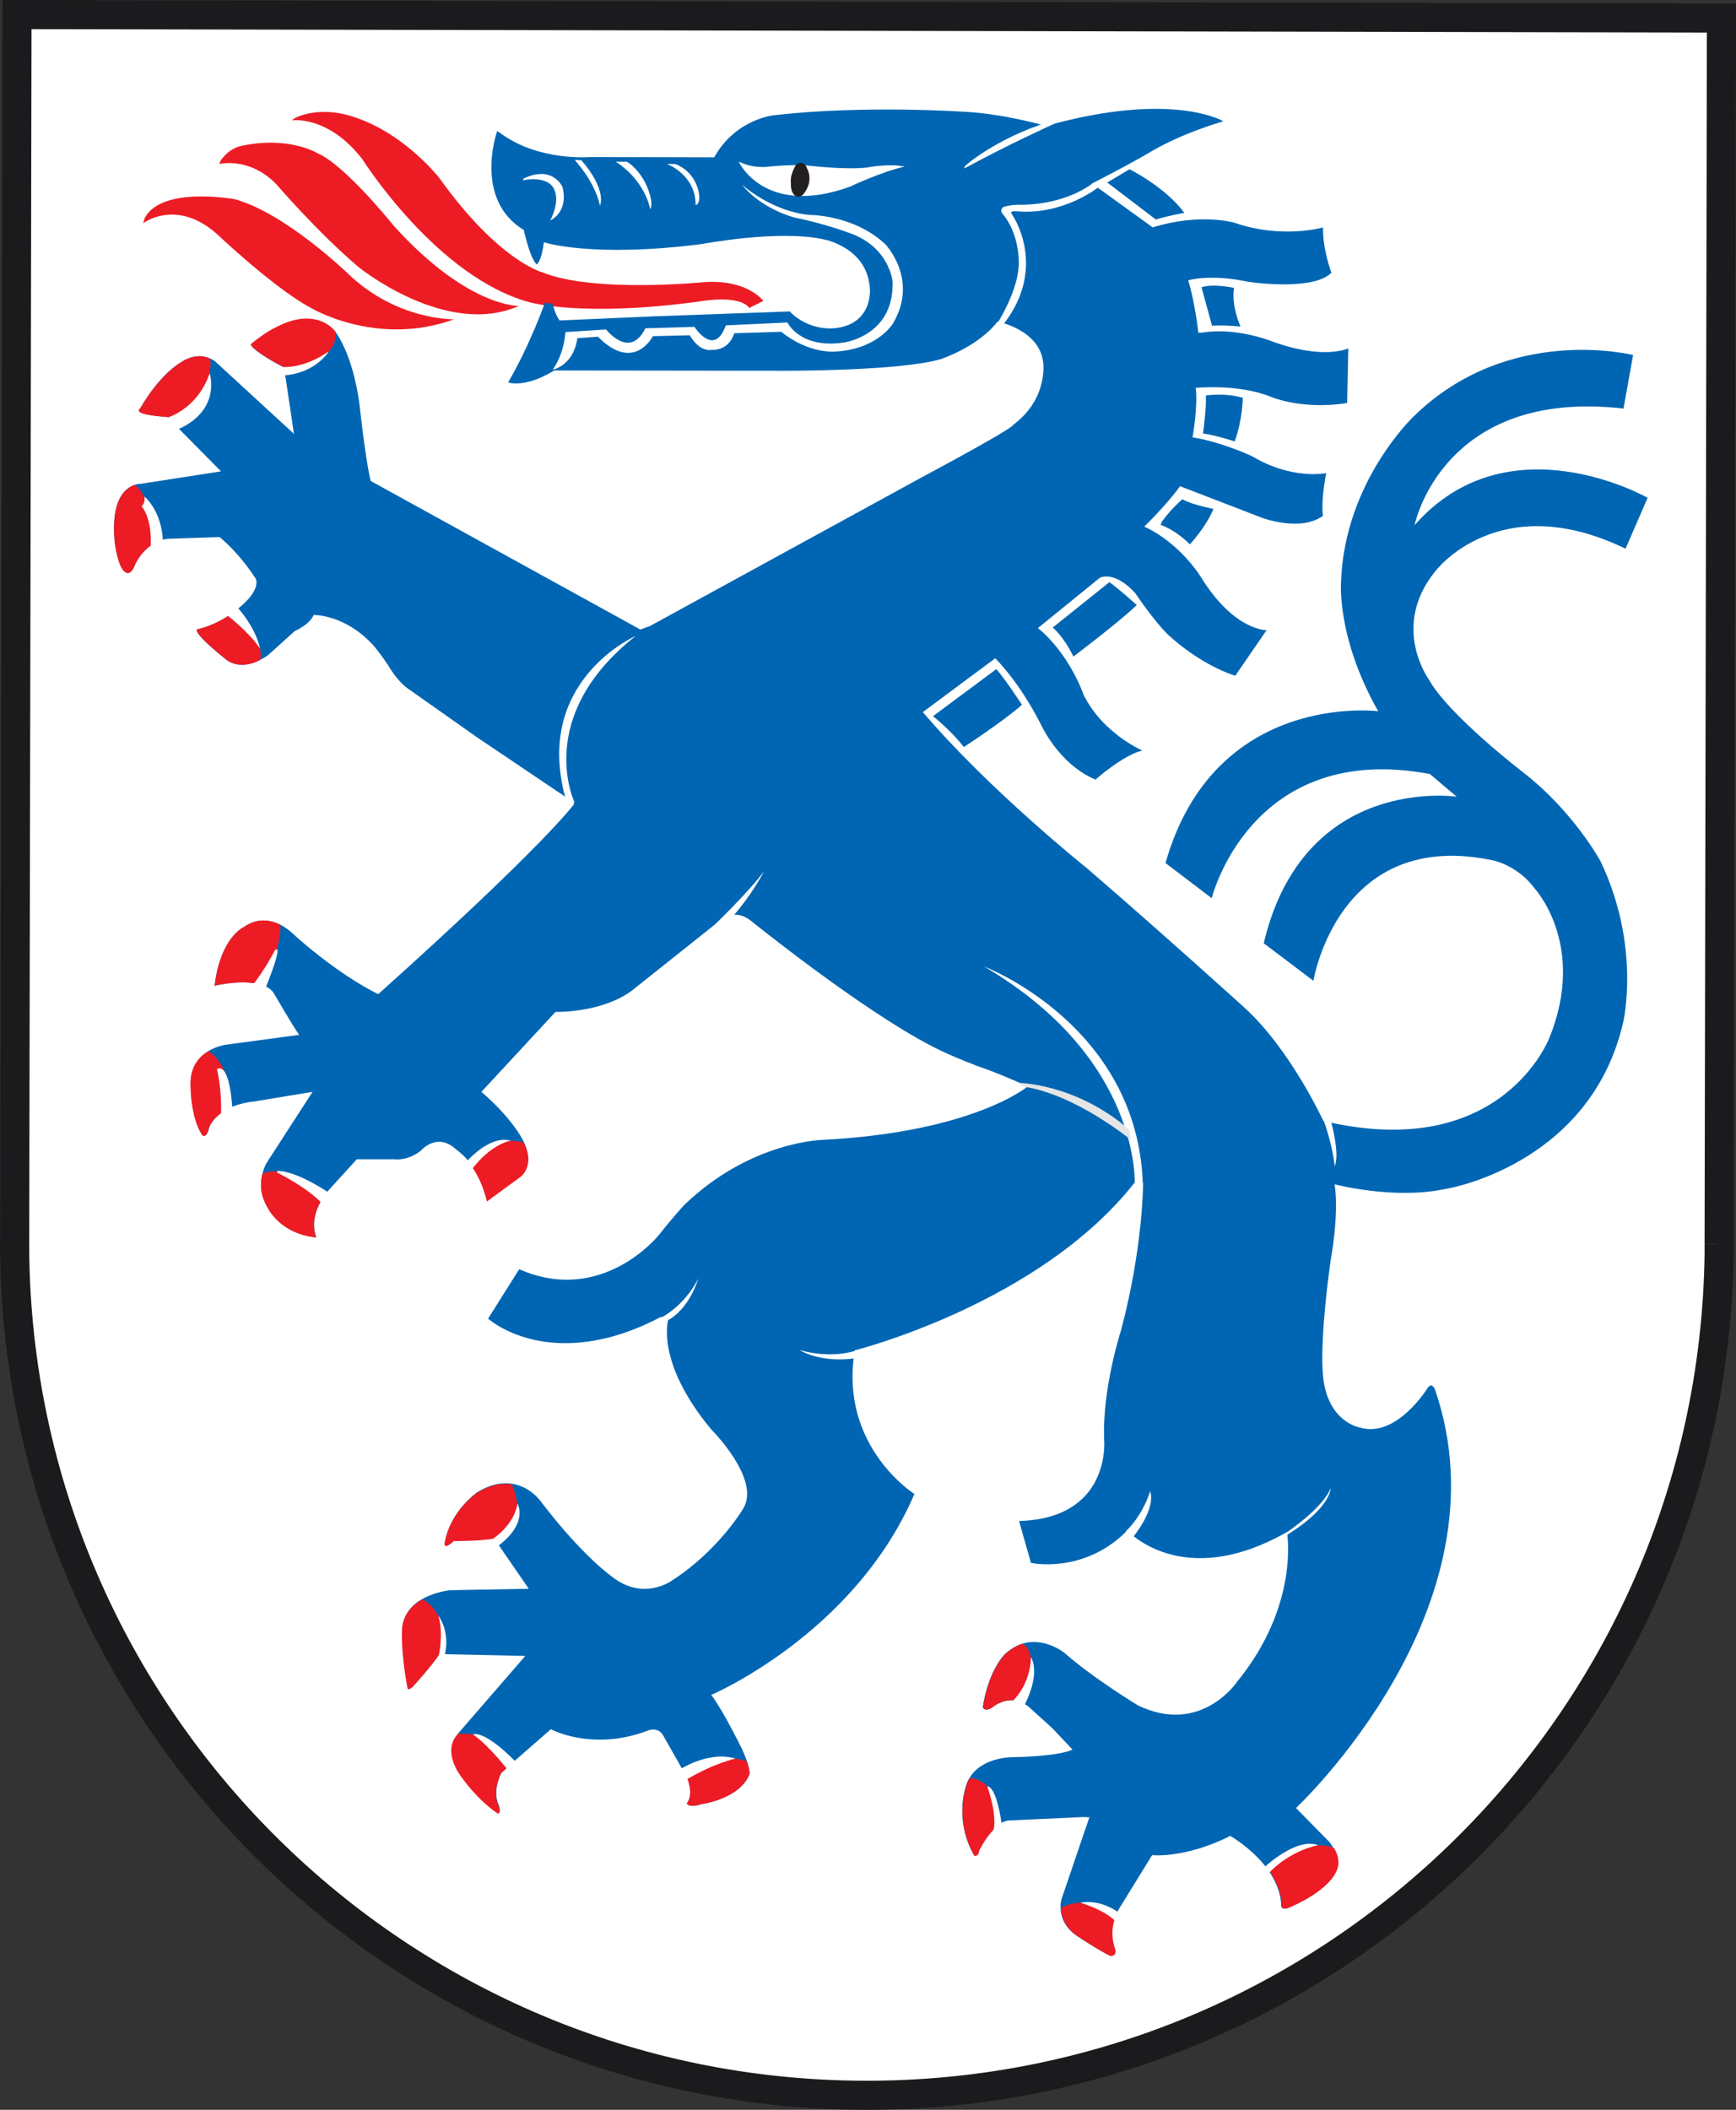
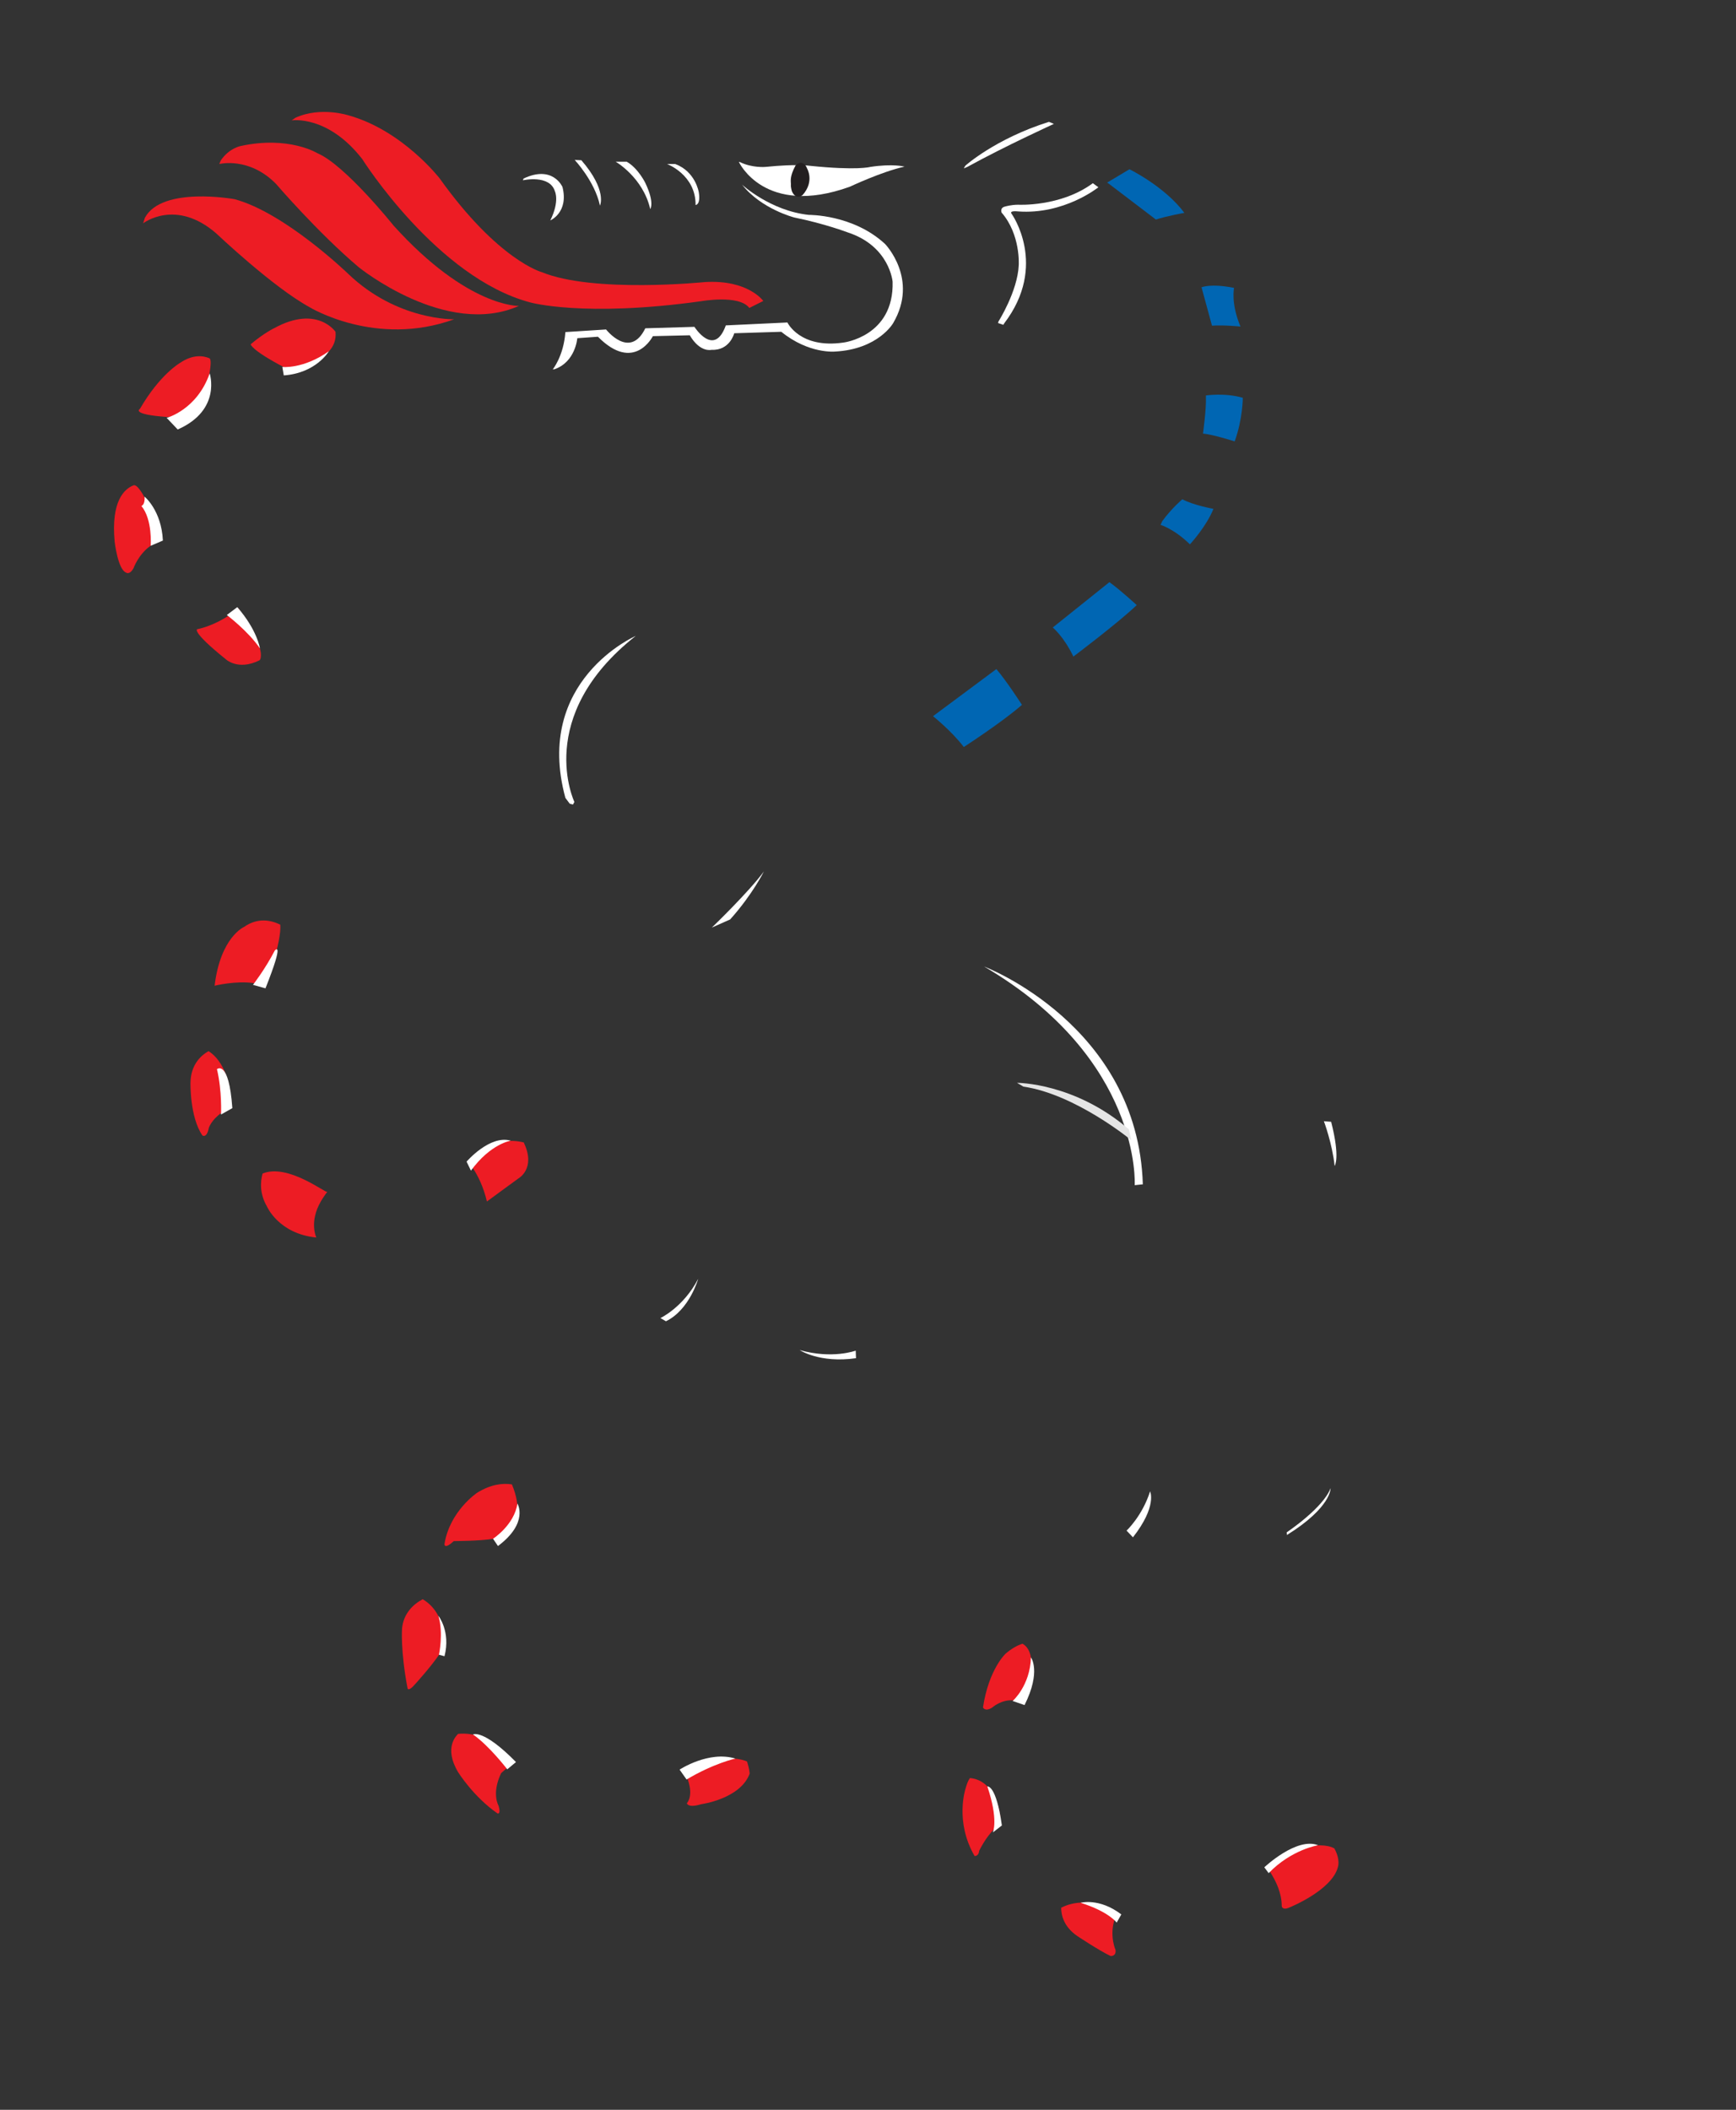
<svg xmlns="http://www.w3.org/2000/svg" height="725.611" width="597.36" xml:space="preserve" y="0" x="0" id="svg3686" version="1.1">
  <rect width="100%" height="100%" fill="#333333" stroke="none" />
  <style id="style13674" type="text/css">.st1{fill:#c71712}.st2{fill:#003b80}.st3{fill:#fff}</style>
  <g transform="translate(-51.25 -59.59)" id="layer1">
-     <path style="fill:#fff;stroke:#1b1a1c;stroke-width:10" d="M56.3 490v-3.6c0 1.1-.1 2.3 0 3.6zm586.5-2.5v3.6-3.6zm0 0v3.6C640.5 651.4 509.7 780.5 349 780.2c-160.8-.3-291.1-130-292.7-290.2v-3.6l.8-421.8 586.5 1.2-.8 421.7" id="path111" />
    <path style="fill:#ed1c24" d="M100.5 136.4s11.2-8.7 25.2 3.5c0 0 19.4 18.4 32 25.3 0 0 22.8 14 49.8 4.2 0 0-19.6.5-36.4-15.6 0 0-21.7-21-39.1-25.7 0 0-25-4.6-30.9 6.4l-.6 1.9" class="st1" id="path117" />
    <path style="fill:#ed1c24" d="M126.7 116s10.2-2.6 19.5 6.8c0 0 14.4 16.8 28.5 28.7 0 0 30.1 24.4 55.1 13.3 0 0-17.6.6-43.1-27.6 0 0-16.7-20.9-26.2-24.9 0 0-9.8-6.1-26.4-2.5 0 0-4 .7-6.9 5l-.5 1.2" class="st1" id="path119" />
    <path style="fill:#ed1c24" d="M151.6 101s12.4-2 24.3 13.3c0 0 25.7 40.8 57.8 49.3 0 0 18.4 5.2 58.7-.4 0 0 13.1-2.4 16.7 2.3l4.8-2.4s-5.2-7.4-20.1-6.5c0 0-38.3 3.9-56.1-3.4 0 0-15-4-35.2-32.3 0 0-12.7-16.4-31.2-21.6 0 0-9.7-3.2-18.4.8l-1.3.9" class="st1" id="path121" />
-     <path style="fill:#0066b3" d="M238.8 163.6s-5.2 14.7-12.7 27.5c0 0 5.5 2.2 15.9-4.1l78.2.1s40.6.2 54.8-4c0 0 12.8-4.2 19.5-12.9 0 0 14.4 2.7 15.7 14 0 0 1.9 12.4-10.3 21.5 0 0 1.9.2-32.1 18.4l-92.9 50.8-3.3 1.2-92.8-51.1s-1.5-5.5-3.6-24.1c0 0-1.4-16.9-8.4-27 0 0-6.4-9.4-21-1.3 0 0-3.6 1.7-8.2 5.6 0 0 .2 1.9 11.4 7.8l3.4 22.8-27-24.8s-.7-.7-2.1-1.2c-2.1-.9-5.7-1.4-10.1 1.6 0 0-7 3.9-13.8 15.8 0 0-3.3 1.9 9.4 2.8l.7.7 17.8 18-27.7 4.3s-1-.1-2.4.5c-3.1 1.2-7.8 5.3-6.5 19.3 0 0 1.1 9.5 3.9 10.6 0 0 1.2 1 2.6-1.5 0 0 1.6-4.6 5.7-7.6.6-.4 1.3-.8 1.9-1.2 1.2-.6 2.6-1 4.1-1.2l17.9-.6s6.6 5.2 12.5 14.4c0 0 1.9 3.8-6 10.1 0 0-.6.5-1.6 1.3-2.3 1.7-7 4.7-12.6 6 0 0-2.1.7 9.7 10.1 0 0 4.2 4.2 11.7.5.9-.5 1.9-1 3-1.8l9.2-8.3s5-2.1 6.5-5.5c0 0 10.4-.3 20.1 10 0 0 1.9 1.9 5.7 7.6 0 0 2.8 5 6.6 7.7l23.7 16.7 30 20.2 3.5 2.8s-9.5 13.5-67.4 65.4c0 0-12.2-5.6-28.4-19.9 0 0-2.1-2.3-5.3-4-3.3-1.6-7.8-2.5-12.5.8 0 0-8.1 3.5-10.1 20.2 0 0 7.3-1.8 13.4-.9 1 .1 2 .4 3 .7 1.5.5 2.9 1.3 3.8 2.5 0 0 7 12.1 8.9 14.6l-25.3 3.4s-2.9.4-5.8 2.1c-3 1.8-6.1 5-6.2 10.8 0 0-.3 11.8 4.1 18.2 0 0 1.5 1.1 2.2-2.6 0 0 .9-2.8 4.4-5.2.6-.5 1.3-.9 2.1-1.3 2.2-1.1 5.2-2.1 9.1-2.5l20-3.3-15.6 24.1s-1 1.5-1.6 3.9c-.8 2.9-1 7 1.5 11.3 0 0 4 9.4 17 10.7 0 0-2.6-5.3 1.6-12.5.5-.8 1.1-1.7 1.7-2.6.2-.2.3-.4.5-.6l10.1-11.1h13.1s4.3.7 9-3c0 0 5.5-6.6 12.2-.3 0 0 1.7 1.1 3.9 3.6.6.7 1.2 1.5 1.8 2.5 1.8 2.8 3.6 6.4 4.8 11.4l10.8-7.9s6.1-3.3 2-12c0 0 0-.1-.1-.3-.7-1.5-4.5-8.5-14.6-17.2l25.5-27.5s15.3.5 26-7.1l30.8-24.5s4.6-4.1 10.1 0c0 0 37.7 30.5 62.6 43.4 0 0 7.7 4.1 19.8 8.3 0 0 9.1 3.5 13.1 5.6 0 0-18.6 15.6-70.2 18.3 0 0-25 .3-48 22.5 0 0-4.3 4.7-8.6 10.2 0 0-19.4 24.4-48.1 11.8l-10.7 17s21.4 19.4 59.5-.6l2.5.9s-4.6 14.4 14.7 37.7c0 0 17.3 17.2 11.1 27.3 0 0-8.5 14.6-24.9 25 0 0-9.6 6.8-20.2-1.5 0 0-10.1-7-24.3-25.6 0 0-3.6-5.4-10.1-6.4-3.3-.5-7.3 0-12 2.9 0 0-9.4 6.3-11.2 17.6 0 0-.2 2.1 3.2-1 0 0 8.9 0 13.7-.8l.9 1.3 11.1 16.1-27 .5s-4.9.4-9.4 2.9c-3.4 1.8-6.6 5-7.1 10 0 0-.6 7.6 1.9 20.7 0 0 .3 1.2 2.6-1.5 0 0 5.3-5.8 8.3-10.2l1.6.1 27.9.6-22.8 26.3-.2.3s-5.1 4.7 0 13.2c0 0 5.3 8.5 13.6 14.2 0 0 1.2.3.3-2.7 0 0-2.5-4.1.9-11.2l4.3-3.8 12.7-11.1s13.9 7.6 32.8.7c0 0 4.1-2.2 6.1 1.9L286 668l1.6 2.8s2.6 5.7 0 9c0 0 .4 1.7 4.9.3 0 0 13.5-1.8 16.7-10.5 0 0 0-1.4-.9-4.2-.4-1.2-.9-2.5-1.7-4.2 0 0-6.3-13-10.6-18.7 0 0 49.2-20.9 69.9-69.1 0 0-26.1-16.4-20.5-49.4 0 0 63.4-15.9 96.2-57.6h3s0 22.2-7.6 50.7c0 0-6.6 20.3-5.8 37.9 0 0 2.4 26.8-29.3 27.7l4.1 14.4s17.6 3.9 32.4-10.4l.6-.9s18.8 21.3 55.1.7c0 0 4.5 24.9-17.1 51.4 0 0-12.4 18.7-34.2 8.2 0 0-15.5-9.4-25.2-18 0 0-6.8-5.6-14.6-3.2-1.9.6-3.8 1.7-5.8 3.4 0 0-5.8 5.3-7.8 18.5 0 0 .6 1.6 3.1.1 0 0 3.3-2.9 7.6-2.5.9.1 1.8.3 2.8.8.6.3 1.3.6 2 1.1l8.5 7.7 6.9 7.3s-3.5 2.2-19.7 2.6c0 0-11.1-.5-15.7 7.1-.7 1-1.1 2.2-1.5 3.6 0 0-3.8 11.3 3.1 23.2 0 0 1.4.2 1.6-1.8 0 0 2.1-4.5 5.3-7.6.5-.5 1.2-1 1.7-1.4.9-.7 2-1.1 3.1-1.3l25.8-1.2 2.1.1-9.5 27.9s-.5 1.3-.4 3.1c0 2.7 1 6.6 5.5 9.7 0 0 7.5 5 11.5 6.9 0 0 2 .2 1.7-2.1 0 0-2-4.4-.4-9.9.2-.8.6-1.7 1-2.6l.6-1.2 11.6-18.8s11.1 1.3 26.9-6.6c0 0 7 4 12.2 10.6.4.4.7 1 1.1 1.5 2.3 3.5 4.2 7.6 4.2 12.1 0 0 .2 1.6 2.9.3 0 0 14.3-5.8 16.4-13.7 0 0 1-2.5-1.2-6.5-.4-.6-.9-1.3-1.3-2l-11.7-11.9s73.8-68.8 47.8-144c0 0-1-2.5-2.4-.6 0 0-10.8 17.7-23.6 13.7 0 0-11.7-2-12.6-19.2 0 0-1.1-10.4 2.7-38.1 0 0 3-15.7 1.4-26.3 0 0 20.2 5.3 37.5 1.7 5.4-.7 51.1-10.6 61.8-57.5 0 0 6.2-25.9-7.8-55.3 0 0-9.3-17.2-26.8-30.7 0 0-25.5-19.6-32.2-31.7 0 0-13.4-18.2 2.1-37.3 0 0 21.7-29 65.5-7.8l7.6-17.5s-47.9-27.3-80.2 9.4c0 0 9.5-47.2 71.9-40.1l3.3-18.4s-42.8-10.9-75.5 21.1c0 0-23.8 22.4-25 56.9 0 0-1.6 19.2 12.8 44.5 0 0-56.3-7.2-73.2 52.2l15.9 12.1s13.4-54.3 75.1-42.7l9.2 7.8s-52.6-7.9-66.4 50.4l17.1 12.9s8.5-53 62.3-41.3c0 0 8.2 1.9 13.7 9.4 0 0 18.2 19.4 5.2 51.5 0 0-16.3 43.2-77.8 28.6 0 0-11.3-24.7-27.4-39.2 0 0-27.7-25.1-53.8-47.6 0 0-33.6-26.8-56.6-53.8l24.9-18.5s8 7.6 15.7 22.7c0 0 6.1 13.7 18.8 19 0 0 9.5-8.4 16.1-10 0 0-13.7-5.9-20.2-19.2 0 0-4.7-13.9-15.7-22.9l21.3-17.3s4.9-2.7 12.2 5.3c0 0 6.3 9.4 11.1 14.1 0 0 10.2 10 23.3 14.3l10.8-15.7s-10.6.4-21.9-17.1c0 0-6.9-12.3-20.2-18.5 0 0 8-7.8 12.3-13.9l28 10.8s13.3 5.1 21.2-.6c0 0-.9-4.4 1.1-14.7 0 0-11.6 2.5-25.5-5.8 0 0-10.1-4.8-20.5-6.5 0 0 1.9-10.4 1.1-17 0 0 14.4-1.5 25.7 3 0 0 10.7 4.7 26.4 2.2l.4-18.8s-8.7 4.3-27.3-2.8c0 0-12-4.5-23-2.6h-1.3s-1.2-10.8-3.5-18c0 0 7.6-2.3 20.6.5 0 0 22.2 3.4 28.7-3.1 0 0-3-7.7-2.9-15.6 0 0-14 4.1-30.5-1.6 0 0-11.7-3.5-28.1 1.6L427 122.7s11.1-5.6 19.7-10.6c0 0 9.1-5.9 25.5-10.8 0 0-17.4-10.6-61 1.6 0 0-14.9-4.3-28.6-4.9 0 0-34.4-2.3-64.8 1.2 0 0-13.3 1.1-20.8 14.5l-42.6-.1s-18 1.6-31.2-8.4l-.9-.5-.2.7s-7.8 22.9 9.4 33.3c0 0 2 9.5 4.4 11.8 0 0 1.6-.5 2.5-7.6 0 0 16.4 5.5 54.5.6 0 0 26.3-5 41.7-1.6 0 0 15.5 2.7 16 17.5 0 0 .8 12-12.5 13.1 0 0-8.5 1-15.1-5.8l-47 1.7-32.2 1.4s-1.7-2.3-2.3-5.6l-2.7-.6" class="st2" id="path123" />
    <path style="fill:#0066b3" d="M439.9 117.8s12.1 5.9 18.9 15c0 0-6.2 1.1-9.8 2.3l-16.3-12.4-.5-.3 7.7-4.6" class="st2" id="path125" />
    <path style="fill:#0066b3" d="M464.7 158.4s3.1-1.4 11.2.2c0 0-1.2 5.2 2.2 13.3 0 0-5.7-.6-9.8-.3l-3.6-13.2" class="st2" id="path127" />
    <path style="fill:#0066b3" d="M466.2 195.6s6.5-1 12.7.8c0 0 0 7.3-2.8 15 0 0-7.1-2.3-10.9-2.7 0 0 1.2-8.7 1-12.5v-.6" class="st2" id="path129" />
    <path style="fill:#0066b3" d="M450.6 240.1s4.7 1.4 10.1 6.7c0 0 5.6-6 8.1-12.2 0 0-7.1-1.3-10.7-3.3 0 0-3.6 3-6.9 7.5l-.6 1.3" class="st2" id="path131" />
    <path style="fill:#0066b3" d="M413.5 275.4s3.8 3.1 7.1 10c0 0 15.3-11.5 21.8-17.7 0 0-5.4-5-9.4-7.9l-19.5 15.6" class="st2" id="path133" />
    <path style="fill:#0066b3" d="M372.3 305.9s6.3 5 10.6 10.6c0 0 13.3-8.6 20-14.5 0 0-5.2-8.1-8.8-12.3l-21.8 16.2" class="st2" id="path135" />
    <path style="fill:#ed1c24" d="M166.7 173.7s-6.3-9.3-21-1.3c0 0-3.6 1.7-8.2 5.6 0 0 .1 1.9 11.3 7.8.3.7 19-.8 17.9-12.1" class="st1" id="path137" />
    <path style="fill:#ed1c24" d="M122.3 192.9s2.4-9.5 1-10.1c-2.1-.9-5.7-1.4-10.1 1.6 0 0-6.9 3.9-13.8 15.8 0 0-3.4 1.9 9.4 2.8l5.3-.2 8.2-9.9" class="st1" id="path139" />
    <path style="fill:#ed1c24" d="M101.3 231.3c-.5-1.1-2.8-5.3-4.1-4.8-3.1 1.2-7.8 5.3-6.5 19.4 0 0 1.1 9.5 3.9 10.6 0 0 1.2 1 2.6-1.5 0 0 1.6-4.6 5.7-7.6.6-.4 1.2-.8 1.9-1.1 1.2-.8-2.3-14.4-3.5-15" class="st1" id="path141" />
    <path style="fill:#ed1c24" d="M133.3 268.8s-.6.5-1.6 1.3c-2.3 1.7-7 4.7-12.6 5.9 0 0-2.1.7 9.7 10.2 0 0 4.2 4.2 11.7.5.9-.5.7-4.3-.9-6.3-.1-1.7-6.3-11.6-6.3-11.6" class="st1" id="path143" />
    <path style="fill:#ed1c24" d="M147.7 377.6c-3.3-1.6-7.8-2.5-12.5.8 0 0-8.1 3.5-10.1 20.2 0 0 7.3-1.8 13.4-.9 1 .1 2 .3 3 .7 1.5.5 6.7-15.2 6.2-20.8" class="st1" id="path145" />
    <path style="fill:#ed1c24" d="M123 421.1c-3 1.7-6.1 5-6.2 10.8 0 0-.3 11.8 4.1 18.2 0 0 1.5 1.1 2.2-2.6 0 0 .9-2.8 4.4-5.2.6-.5 1.3-.9 2.1-1.3 2.3-1.2.9-15.2-6.6-19.9" class="st1" id="path147" />
    <path style="fill:#ed1c24" d="M141.6 463.2c-.8 2.9-1 7 1.5 11.3 0 0 4 9.4 17 10.7 0 0-2.6-5.3 1.6-12.5.5-.9 1.1-1.7 1.7-2.6.2-.2.3-.4.5-.6-.5.6-13.6-9.9-22.3-6.3" class="st1" id="path149" />
    <path style="fill:#ed1c24" d="M212.2 458.9c.6.7 1.2 1.5 1.8 2.5 1.8 2.7 3.6 6.4 4.8 11.4l10.8-7.9s6.1-3.3 2-12.1c0 0 0-.1-.1-.3-9.4-2.3-16.4 3.3-19.3 6.4" class="st1" id="path151" />
    <path style="fill:#ed1c24" d="M227.4 570.1c-3.3-.5-7.3 0-12 2.9 0 0-9.4 6.3-11.2 17.6 0 0-.2 2.1 3.2-1 0 0 8.9 0 13.7-.8l.9 1.3c-.1-.1 11.9-4.4 5.4-20" class="st1" id="path153" />
    <path style="fill:#ed1c24" d="M196.7 609.6c-3.4 1.8-6.6 5-7.1 10 0 0-.6 7.6 1.9 20.7 0 0 .3 1.2 2.6-1.5 0 0 5.3-5.8 8.3-10.2l1.6.1c0-.1 2.2-13.5-7.3-19.1" class="st1" id="path155" />
    <path style="fill:#ed1c24" d="M208.9 655.9c-.5.5-5.1 4.7 0 13.2 0 0 5.3 8.5 13.6 14.2 0 0 1.2.3.3-2.7 0 0-2.5-4.1.9-11.2l4.3-3.8c0-.1-7.7-10.8-19.1-9.7" class="st1" id="path157" />
    <path style="fill:#ed1c24" d="m286 668 1.6 2.8s2.6 5.7 0 9c0 0 .4 1.7 4.9.3 0 0 13.5-1.8 16.7-10.5 0 0 0-1.4-.9-4.2-7.9-3.4-22.3 2.6-22.3 2.6" class="st1" id="path159" />
    <path style="fill:#ed1c24" d="M416.4 715.7c0 2.7 1 6.6 5.5 9.7 0 0 7.5 5 11.5 6.9 0 0 2 .2 1.7-2.1 0 0-2-4.4-.5-9.9.3-.8.6-1.7 1-2.6.3-.4-9.8-6.8-19.2-2" class="st1" id="path161" />
    <path style="fill:#ed1c24" d="M403.1 624.9c-1.9.6-3.8 1.7-5.8 3.4 0 0-5.8 5.3-7.8 18.5 0 0 .6 1.6 3.1.1 0 0 3.3-3 7.6-2.5.9.1 1.8.3 2.8.8.7.4 6.8-16.6.1-20.3" class="st1" id="path163" />
    <path style="fill:#ed1c24" d="M487 701.6c.4.4.7 1 1.1 1.5 2.3 3.5 4.2 7.6 4.2 12.1 0 0 .2 1.6 2.9.3 0 0 14.3-5.8 16.4-13.7 0 0 1-2.5-1.2-6.5-4.7-2.7-17.2-.1-23.4 6.3" class="st1" id="path165" />
    <path style="fill:#ed1c24" d="M385 671.1c-.7 1-1.1 2.2-1.5 3.6 0 0-3.8 11.3 3.1 23.2 0 0 1.4.2 1.6-1.8 0 0 2.1-4.5 5.3-7.6.5-.5 1.2-1 1.7-1.4 1.1-.7-.4-15.2-10.2-16" class="st1" id="path167" />
    <g id="g4736">
      <path d="M231.2 121.6s9.2-2.1 11 3.8c0 0 1.7 3.4-1.6 10 0 0 6.4-2.7 4.2-11.5 0 0-3.3-7.7-13.4-2.9l-.2.6" class="st3" id="path169" />
      <path d="M249 114.6s6.9 7.3 8.7 15.7c0 0 2.6-5.2-6.4-15.6l-2.3-.1" class="st3" id="path171" />
      <path d="M263.1 115.2s9.4 5.4 11.9 16.3c0 0 1.6-2.1-1.7-9 0 0-2.4-5-6.4-7.3h-3.8" class="st3" id="path173" />
      <path d="M280.8 116s9.9 3.7 9.8 14.1c0 0 1.8 0 1.1-4.4 0 0-1.1-7.1-8.1-9.7h-2.8" class="st3" id="path175" />
      <path d="M305.5 115.3s8.8 19.1 38.2 8.5c0 0 11-5.2 18.8-6.9 0 0-3.9-1.1-11.8.1 0 0-4.5 1.3-20.9-.4 0 0-4.3-.7-15.2.4 0 0-4.6.4-8.8-1.7h-.3" class="st3" id="path177" />
      <path d="M241.4 186.7s3.8-4.6 4.4-12.9l14-.9s8.2 10.5 13.5-.4l16.9-.5s6.8 10.7 10.8-.5l21.2-1s4.3 9.1 19.3 6.9c0 0 17.4-2.1 16.9-20.9 0 0-1-12.3-15.5-17 0 0-7.9-3-18.3-5.1 0 0-11.4-2.9-18-11.3 0 0 9.7 9 23 10.4 0 0 15.2-.2 26.2 10 0 0 11.7 12 2.8 27.2 0 0-5.1 9-20 9.8 0 0-9 .9-18.5-6.8l-16.2.5s-1.5 6-7.8 5.7c0 0-3.9 1.1-7.5-5l-12.7.3s-6.4 12.8-18.9.2l-7.1.5s-.6 8.2-7.9 10.7h-.6" class="st3" id="path179" />
    </g>
    <g id="g4744">
      <path d="M383.4 116.6s10.3-9.3 28.8-15.1l1.7.7s-16.7 7.6-29.8 14.8l-1.2.5.5-.9" class="st3" id="path181" />
      <path d="M394.8 170.2s6.6-10.4 7-19.4c0 0 .7-10.5-5.9-18.1 0 0-.7-1.7 1.3-2.1 0 0 2-.6 4.4-.6 0 0 14.6.8 25.7-7.4l1.9 1.4s-11.8 9.5-27.7 8.3c0 0-3.2-.4-2.1.9 0 0 12.6 17.7-2.6 37.6l-.3.5-1.8-.6.1-.5" class="st3" id="path183" />
    </g>
    <g id="g4730">
      <path d="M148.4 185.8s7.2.8 16-5.4c0 0-4.3 7.5-15.5 8.3l-.5-2.9" class="st3" id="path187" />
      <path d="M108.6 203.3s10.4-2.7 14.8-15.3c0 0 4.2 12.6-11 19.3l-3.8-4" class="st3" id="path189" />
      <path d="M103.1 247.3s.7-9-3.2-13.7c0 0 1.3-.3 1.1-3.2 0 0 5.8 4.7 6.3 15.1l-4.2 1.8" class="st3" id="path191" />
      <path d="M129.3 271.1s7.4 5.6 11.4 11.5c0 0-.9-6.3-7.8-14.2l-3.6 2.7" class="st3" id="path193" />
    </g>
    <g id="g4768">
      <path d="M138.3 398.3s4.2-5.4 7.5-11.8c0 0 3.6-4.1-3.2 13l-4.3-1.2" class="st3" id="path195" />
      <path d="M127.3 442.9s.4-8.1-1.4-15.6c0 0 4.1-3.5 5.3 13.4l-3.9 2.2" class="st3" id="path197" />
-       <path d="M146.5 462.8s10.1 4.9 15.6 10.7l2.3-3.7s-10.9-7.5-17.6-7.5l-.3.5" class="st3" id="path199" />
      <path d="M211.8 459.1s8-9.3 15.2-7.2c0 0-6.9 1-13.7 10.3l-1.5-3.1" class="st3" id="path201" />
    </g>
    <g id="g4748">
      <path d="m248.4 336.3.5-.9S234.8 306 270 278.3c0 0-35.2 15.3-24.2 55.7l1.5 2 1.1.3" class="st3" id="path185" />
      <path d="M296.2 378.6s12.8-12.3 17.9-19.3c0 0-3.8 7.8-11.6 16.5l-6.3 2.8" class="st3" id="path203" />
      <path d="M441.7 467.2s2.6-43.3-51.8-75.2c0 0 52.9 20.1 54.6 74.9l-2.8.3" class="st3" id="path205" />
    </g>
    <path style="fill:#e5e5e5" d="M401.2 432s19.8-.1 38.5 16l.8 3.7s-19.2-15.8-37.1-18.4l-2.2-1.3" id="path207" />
    <g id="g4753">
      <path d="M506.8 445.2s2.9 7.7 3.7 15.4c0 0 2-2.7-1.2-15.2l-2.5-.2" class="st3" id="path209" />
      <path d="M345.7 524.1s-8 3-19.3-.2c0 0 6.9 4.6 19.4 2.8l-.1-2.6" class="st3" id="path211" />
      <path d="M278.5 512.9s7.9-3.7 13-13.5c0 0-3 10.7-11.1 14.6l-1.9-1.1" class="st3" id="path213" />
      <path d="M220.9 588.8s7.3-4.7 8.4-12.1c0 0 4 6.6-6.7 14.6l-1.7-2.5" class="st3" id="path215" />
      <path d="M202.3 628.7s1.6-7.5-.2-13.4c0 0 4.3 5.4 2.1 13.9l-1.9-.5" class="st3" id="path217" />
      <path d="M225.8 668.1s-6.2-8.1-11.8-12c0 0 3.5-2 14.8 9.5l-3 2.5" class="st3" id="path219" />
      <path d="M285.1 668.2s10-6.6 19.2-3.8c0 0-7.4 1.6-16.8 7.2l-2.4-3.4" class="st3" id="path221" />
      <path d="M438.9 586s5.4-5 8.1-13.5c0 0 2.5 5.1-5.9 15.8l-2.2-2.3" class="st3" id="path223" />
      <path d="M494 586.6s12.6-8.4 15.1-15.2c0 0 .4 6.5-15 16.1l-.1-.9" class="st3" id="path225" />
      <path d="M399.7 644.6s6-5.2 6.3-15c0 0 3.6 4.8-2.2 16.4l-4.1-1.4" class="st3" id="path227" />
      <path d="M392.9 689.8s2-4.3-1.9-15.8c0 0 3-.8 5 13.4l-3.1 2.4" class="st3" id="path229" />
      <path d="M435.5 720.8s-2.8-3.8-12.4-6.8c0 0 6.4-1.8 14 4l-1.6 2.8" class="st3" id="path231" />
      <path d="M486.3 701.8s11.1-10.5 18.5-7.6c0 0-9.2 1.5-17 9.6l-1.5-2" class="st3" id="path233" />
    </g>
    <path style="fill:#231f20" d="M328.9 117.4s2.8 4.5-1.5 9.3c0 0-2.2 1.8-3.6-1.2 0 0-.5-1.3-.4-2.6 0-1-.5-2.5 1.6-6.4 0 0 2-2.3 3.7.4l.2.5" id="path235" />
  </g>
</svg>